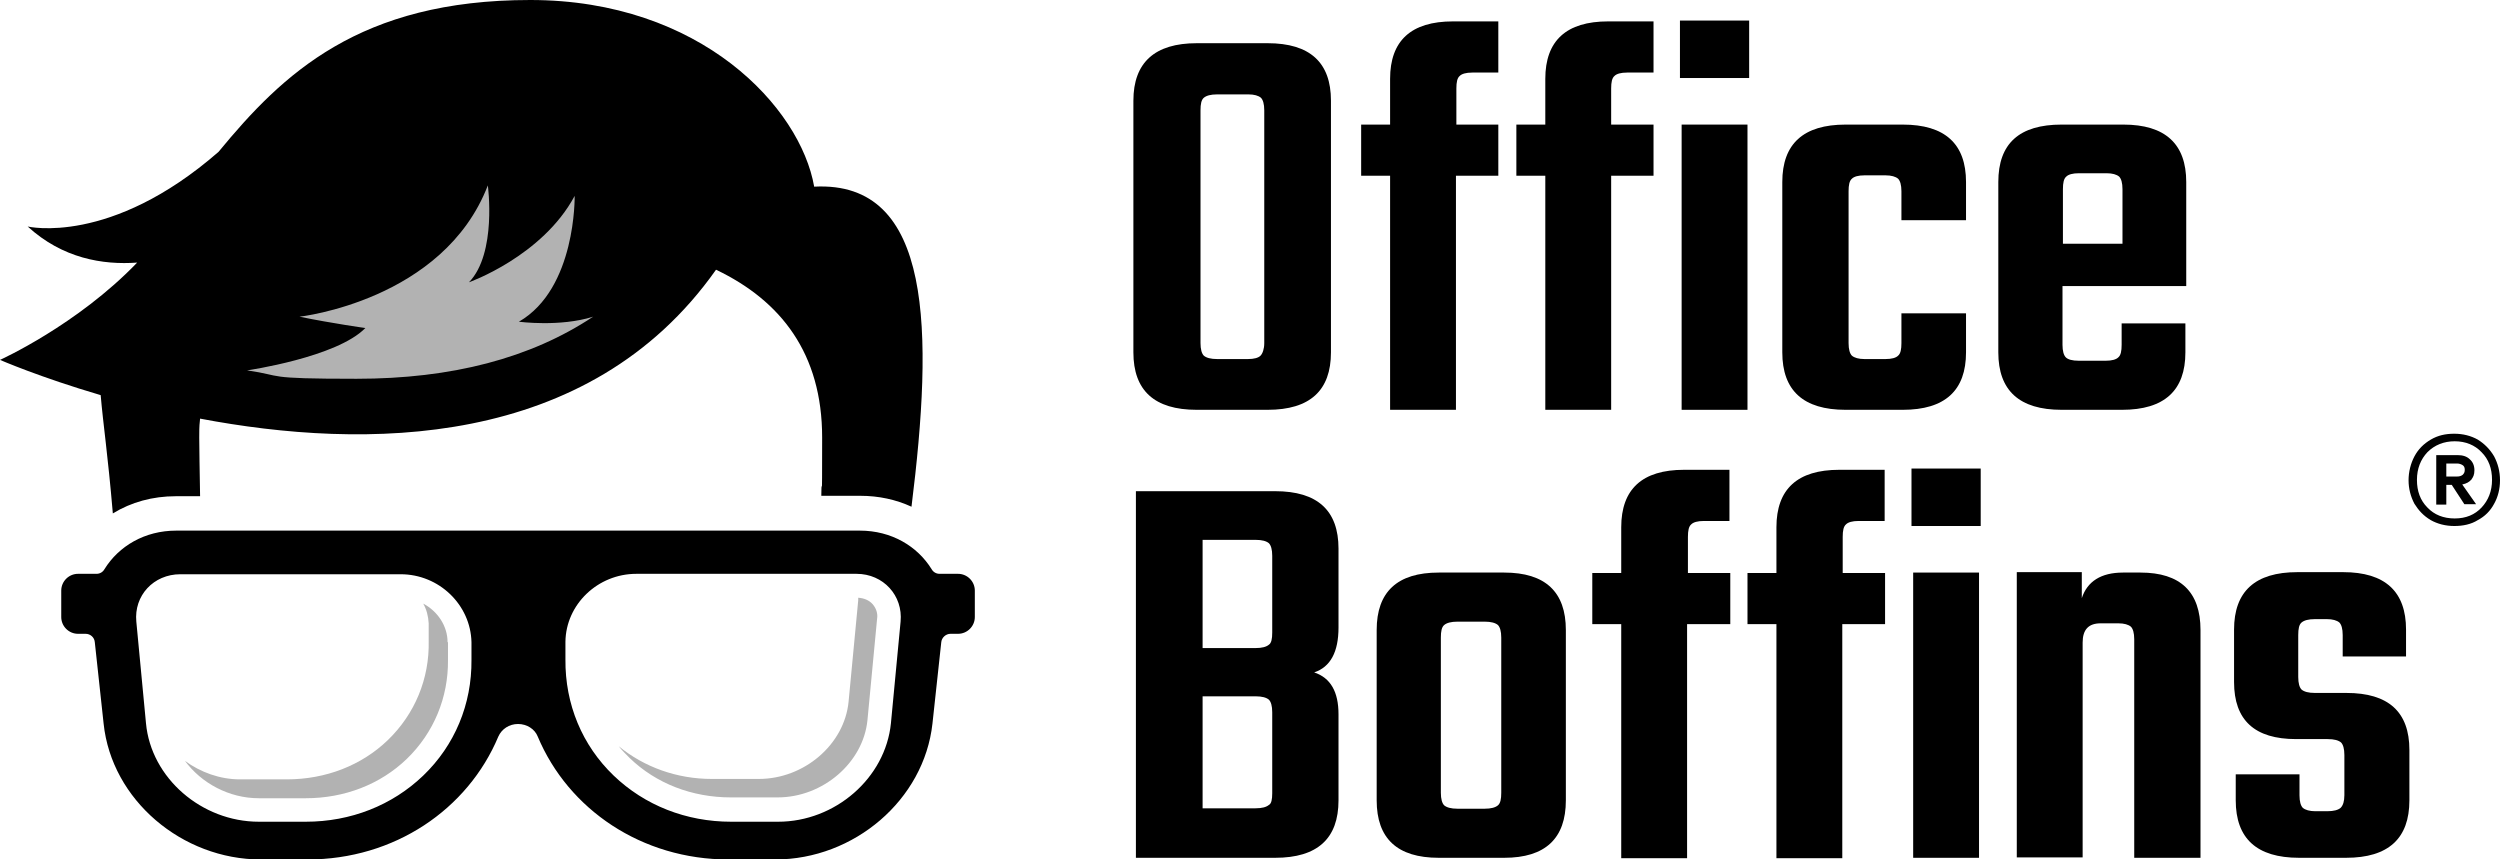
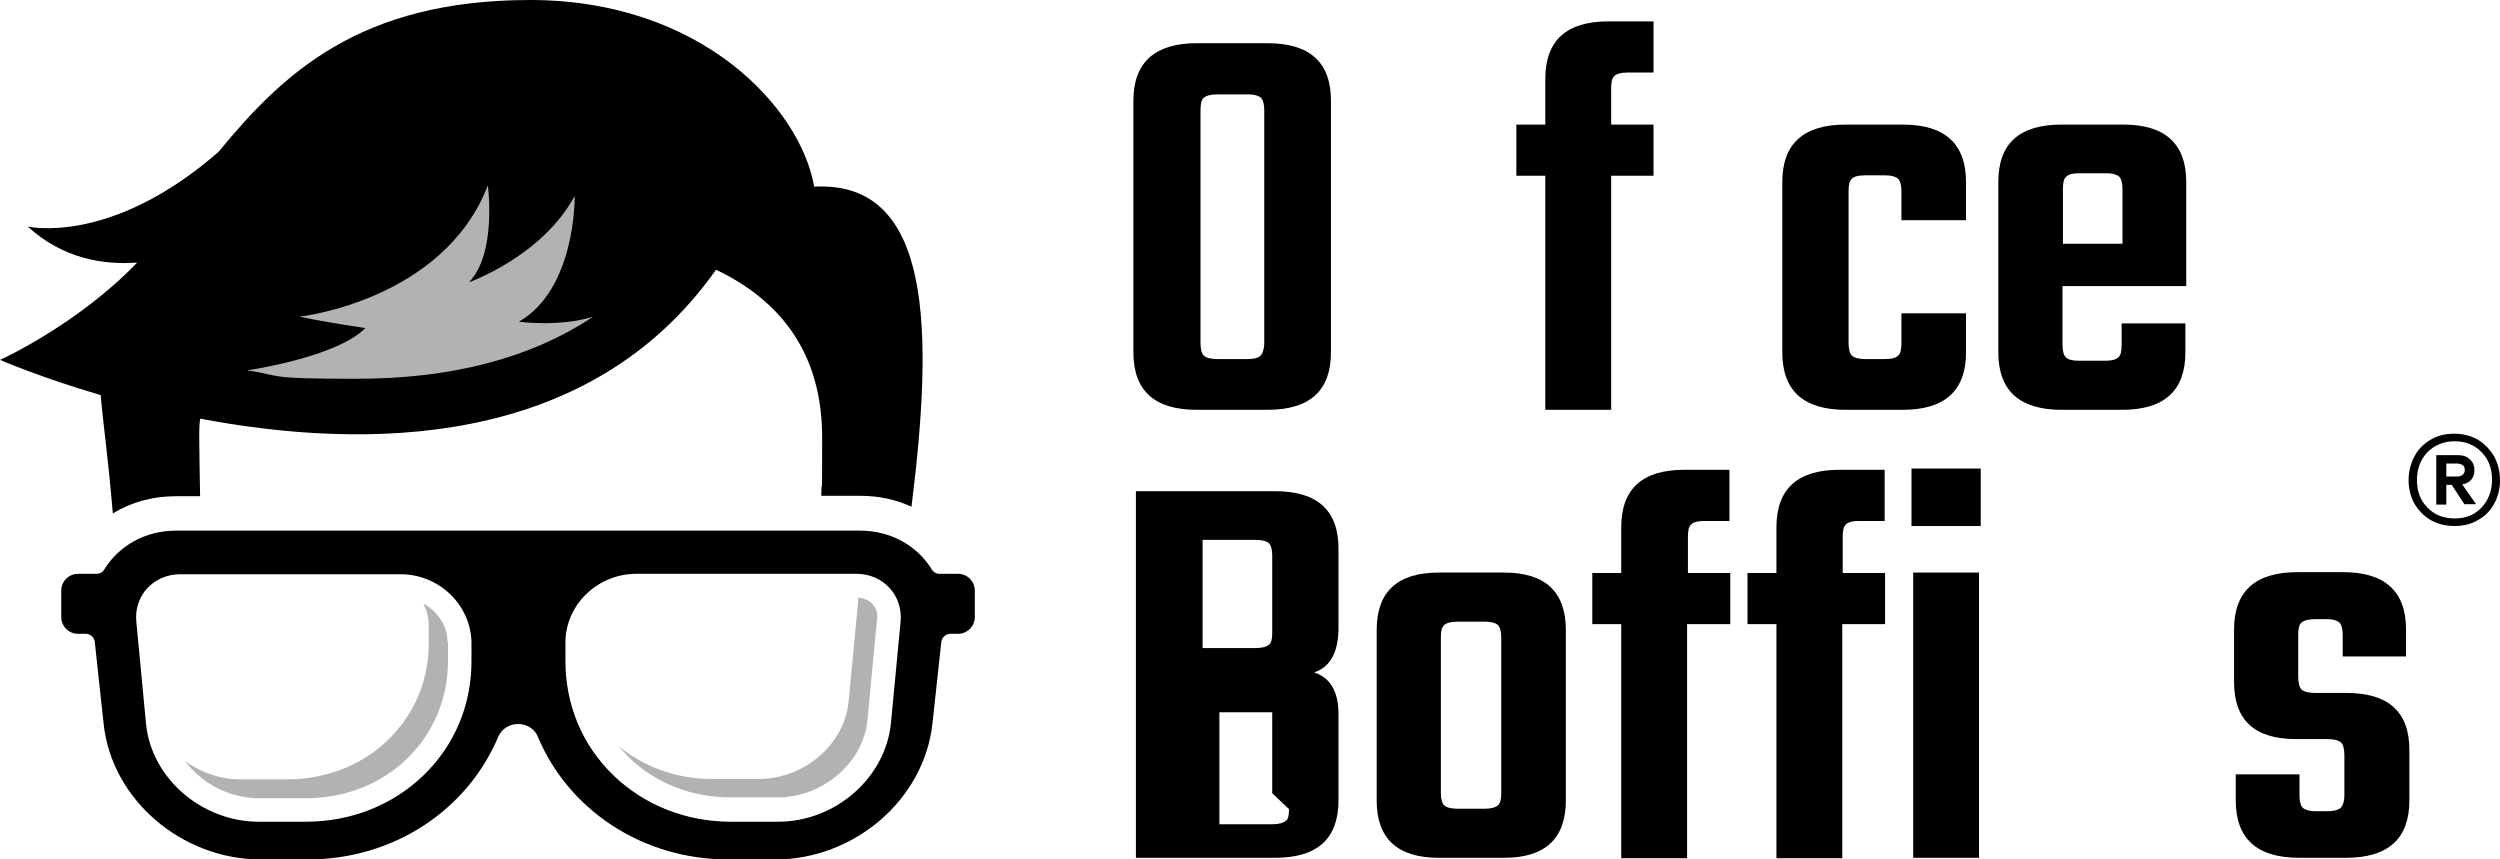
<svg xmlns="http://www.w3.org/2000/svg" version="1.1" viewBox="0 0 596 204.9">
  <defs>
    <style>
      .cls-1 {
        fill: #b2b2b2;
      }
    </style>
  </defs>
  <g>
    <g id="Layer_1">
      <g id="Layer_1-2" data-name="Layer_1">
        <g id="Layer_1-2">
          <g>
            <path d="M228.4,136.8h-4.4c-.8,0-1.5-.4-1.9-1.1-3.4-5.5-9.6-9.2-17.1-9.2H42c-7.5,0-13.7,3.7-17.1,9.2-.4.7-1.1,1.1-1.9,1.1h-4.4c-2.2,0-4,1.8-4,4v6.3c0,2.2,1.8,4,4,4h1.8c1.1,0,2.1.8,2.2,2l2.1,19.4c1.9,18.2,18.7,32.4,37.5,32.4h11.1c20.7,0,38.2-11.9,45.5-29.3h0c.8-1.8,2.6-3,4.7-3s4,1.2,4.7,3h0c7.3,17.4,24.8,29.3,45.5,29.3h11.1c18.8,0,35.5-14.2,37.5-32.4l2.1-19.4c.1-1.1,1.1-2,2.2-2h1.8c2.2,0,4-1.8,4-4v-6.3c0-2.2-1.8-4-4-4h0ZM100.9,184.9c-7.4,7.1-17.3,11-28,11h-11.2c-13.6,0-25.7-10.4-26.9-23.5l-2.3-24.2c-.6-6.2,4.1-11.3,10.5-11.3h52.5c9.2,0,16.7,7.3,16.9,16.2v4.2c.1,10.6-4,20.4-11.5,27.6h0ZM214.7,148.2l-2.3,24.2c-1.3,13.1-13.3,23.5-26.9,23.5h-11.2c-10.7,0-20.6-3.9-28-11-7.5-7.2-11.6-17-11.5-27.7v-4.2c.1-8.9,7.7-16.2,16.9-16.2h52.5c6.4,0,11.1,5.2,10.5,11.4h0Z" />
            <path d="M47.7,118.2c-.1-7.1-.2-10.5-.2-13.9s.1-3.1.2-4.5c39,7.4,92.6,7.6,123-35.5,15.5,7.4,25.3,20,25.3,40s-.1,6.8-.2,13.9h9.3c4.4,0,8.5.9,12.2,2.6,5.2-41.7,5.2-77.8-23.2-76.3C190.8,25.6,167.1,0,126.4,0s-59,17.6-74.3,36.2C26.3,58.7,6.6,54,6.6,54c8.3,7.6,17.9,9.2,26.1,8.6C18.4,77.5,0,85.8,0,85.8c0,0,9.4,4.1,24,8.4.6,7,1.7,14.1,2.9,28.2,4.4-2.7,9.5-4.1,15-4.1h5.8Z" />
            <path class="cls-1" d="M141.4,75.5c-14.9,9.9-33.7,14.8-56.4,14.8s-17-.7-26.1-2c0,0,21.4-3.1,28.2-10.1,0,0-7.9-1.1-15.7-2.7,0,0,34.3-3.8,44.9-31.3,0,0,2.2,16.2-4.5,23.1,0,0,17.5-6.2,25.2-20.6,0,0,.4,22.1-13.3,30,0,0,9.8,1.3,17.7-1.2h0Z" />
            <g>
              <path d="M285.3,10.3h16.9c10.1,0,15.1,4.6,15.1,13.7v60c0,9.1-5,13.7-15.1,13.7h-16.9c-10.1,0-15.1-4.6-15.1-13.7V24c0-9.1,5.1-13.7,15.1-13.7h0ZM301.4,81.8V26.3c0-1.5-.3-2.5-.8-3-.6-.5-1.6-.8-3-.8h-7.4c-1.6,0-2.6.3-3.2.8s-.8,1.5-.8,3v55.5c0,1.5.3,2.5.8,3,.6.5,1.6.8,3.2.8h7.3c1.5,0,2.5-.3,3-.8s.9-1.6.9-3Z" />
-               <path d="M357.2,17.3h-6.2c-1.5,0-2.5.3-3,.8-.6.5-.8,1.5-.8,3v8.6h10v12.2h-10.1v55.8h-15.7v-55.8h-6.9v-12.2h6.9v-10.9c0-9.1,5-13.7,15-13.7h10.8v12.2h0Z" />
              <path d="M394.1,17.3h-6.2c-1.5,0-2.5.3-3,.8-.6.5-.8,1.5-.8,3v8.6h10.1v12.2h-10.1v55.8h-15.7v-55.8h-6.9v-12.2h6.9v-10.9c0-9.1,5-13.7,15-13.7h10.8v12.2h0Z" />
-               <path d="M400.5,18.6V4.9h16.5v13.7h-16.5ZM416.6,97.7h-15.7V29.7h15.7v68Z" />
              <path d="M468.7,52.5h-15.4v-6.9c0-1.5-.3-2.5-.8-3-.6-.5-1.6-.8-3-.8h-5c-1.5,0-2.5.3-3,.8-.6.5-.8,1.5-.8,3v36.2c0,1.5.3,2.5.8,3,.6.5,1.6.8,3,.8h5c1.5,0,2.5-.3,3-.8.6-.5.8-1.5.8-3v-7.1h15.4v9.3c0,9.1-5,13.7-15.1,13.7h-13.6c-10.1,0-15.1-4.6-15.1-13.7v-40.6c0-9.1,5-13.7,15.1-13.7h13.6c10.1,0,15.1,4.6,15.1,13.7v9.1h0Z" />
              <path d="M491.5,29.7h14.7c10,0,15,4.6,15,13.7v24.8h-29.5v14c0,1.5.3,2.5.8,3s1.5.8,3.1.8h6.4c1.5,0,2.5-.3,3-.8.6-.5.8-1.5.8-3v-5.1h15.2v6.9c0,9.1-5,13.7-15.1,13.7h-14.4c-10.1,0-15.1-4.6-15.1-13.7v-40.6c0-9.2,5-13.7,15.1-13.7h0ZM491.6,58.1h14.4v-13c0-1.5-.3-2.5-.8-3-.6-.5-1.6-.8-3-.8h-6.6c-1.5,0-2.5.3-3,.8-.6.5-.8,1.5-.8,3v13h-.2Z" />
-               <path d="M270.8,117.1h33.2c10.1,0,15.1,4.6,15.1,13.7v18.8c0,5.8-1.9,9.4-5.8,10.7,3.9,1.3,5.8,4.6,5.8,10v20.5c0,9.1-5,13.7-15.1,13.7h-33.2v-87.4h0ZM303.3,150.8v-18.3c0-1.5-.3-2.5-.8-3-.6-.5-1.6-.8-3.2-.8h-12.6v25.8h12.6c1.6,0,2.6-.3,3.2-.8.6-.4.8-1.4.8-2.9h0ZM303.3,189.1v-19.3c0-1.5-.3-2.5-.8-3-.6-.5-1.6-.8-3.2-.8h-12.6v26.7h12.6c1.6,0,2.6-.3,3.2-.8.6-.3.8-1.3.8-2.8h0Z" />
+               <path d="M270.8,117.1h33.2c10.1,0,15.1,4.6,15.1,13.7v18.8c0,5.8-1.9,9.4-5.8,10.7,3.9,1.3,5.8,4.6,5.8,10v20.5c0,9.1-5,13.7-15.1,13.7h-33.2v-87.4h0ZM303.3,150.8v-18.3c0-1.5-.3-2.5-.8-3-.6-.5-1.6-.8-3.2-.8h-12.6v25.8h12.6c1.6,0,2.6-.3,3.2-.8.6-.4.8-1.4.8-2.9h0ZM303.3,189.1v-19.3h-12.6v26.7h12.6c1.6,0,2.6-.3,3.2-.8.6-.3.8-1.3.8-2.8h0Z" />
              <path d="M343,136.5h15.6c9.8,0,14.7,4.6,14.7,13.7v40.6c0,9.1-4.9,13.7-14.7,13.7h-15.6c-9.9,0-14.8-4.6-14.8-13.7v-40.6c0-9.1,4.9-13.7,14.8-13.7ZM357.9,189v-37c0-1.5-.3-2.5-.8-3-.6-.5-1.6-.8-3.2-.8h-6.4c-1.6,0-2.6.3-3.2.8s-.8,1.5-.8,3v37c0,1.5.3,2.5.8,3,.6.5,1.6.8,3.2.8h6.4c1.6,0,2.6-.3,3.2-.8s.8-1.5.8-3Z" />
              <path d="M412.4,124.2h-6.2c-1.5,0-2.5.3-3,.8-.6.5-.8,1.5-.8,3v8.6h10.1v12.2h-10.3v55.8h-15.7v-55.8h-6.9v-12.2h6.9v-10.9c0-9.1,5-13.7,15-13.7h10.8v12.2h.1Z" />
              <path d="M449.3,124.2h-6.2c-1.5,0-2.5.3-3,.8-.6.5-.8,1.5-.8,3v8.6h10.1v12.2h-10.2v55.8h-15.7v-55.8h-6.9v-12.2h6.9v-10.9c0-9.1,5-13.7,15-13.7h10.8v12.2h0Z" />
              <path d="M455.7,125.4v-13.7h16.5v13.7h-16.5ZM471.8,204.5h-15.7v-68h15.7v68Z" />
-               <path d="M506.1,136.5h4.2c9.5,0,14.3,4.6,14.3,13.7v54.3h-15.8v-52.1c0-1.5-.3-2.5-.8-3-.6-.5-1.6-.8-3-.8h-4.2c-2.9,0-4.3,1.5-4.3,4.6v51.2h-15.7v-68h15.5v6.2c1.3-4,4.6-6.1,9.8-6.1h0Z" />
              <path d="M558.9,189.6v-9.6c0-1.5-.3-2.5-.8-3-.6-.5-1.6-.8-3.2-.8h-7.5c-9.9,0-14.8-4.5-14.8-13.6v-12.5c0-9.1,5-13.7,15.1-13.7h10.9c10,0,15,4.6,15,13.7v6.4h-15.1v-5.1c0-1.5-.3-2.5-.8-3-.6-.5-1.6-.8-3-.8h-2.8c-1.6,0-2.6.3-3.2.8-.6.5-.8,1.5-.8,3v10c0,1.5.3,2.5.8,3,.6.5,1.6.8,3.2.8h7.5c10,0,15,4.5,15,13.6v12c0,9.1-5,13.7-15.1,13.7h-11.2c-10.1,0-15.1-4.6-15.1-13.7v-6.2h15.2v5c0,1.5.3,2.5.8,3,.6.5,1.6.8,3,.8h2.8c1.6,0,2.6-.3,3.2-.8.6-.6.9-1.6.9-3h0Z" />
            </g>
            <path class="cls-1" d="M106.7,153.1c0-3.9-2.4-7.4-5.8-9.2.8,1.4,1.2,3,1.3,4.7v4.2c.2,9-3.3,17.4-9.7,23.6-6.3,6.1-14.9,9.4-24.1,9.4h-11.2c-4.8,0-9.4-1.7-13.1-4.4,3.9,5.3,10.5,8.9,17.6,8.9h11.2c9.2,0,17.8-3.3,24.1-9.4,6.4-6.2,9.9-14.6,9.8-23.6v-4.2h-.1Z" />
            <path class="cls-1" d="M208,144c-.8-.9-2-1.4-3.4-1.5v.6l-2.3,24.2c-1,10.2-10.6,18.4-21.4,18.4h-11.2c-8.3,0-16.1-2.8-22.2-7.8.8,1,1.7,1.9,2.6,2.8,6.3,6.1,14.9,9.4,24.1,9.4h11.2c10.8,0,20.4-8.3,21.4-18.4l2.3-24.2c.2-1.2-.2-2.5-1.1-3.5Z" />
          </g>
        </g>
        <path d="M590.7,104.8c1.6,1,2.9,2.3,3.9,4,.9,1.7,1.4,3.6,1.4,5.7s-.5,4-1.4,5.6c-.9,1.7-2.2,3-3.9,3.9-1.6,1-3.5,1.4-5.6,1.4s-4-.5-5.6-1.4c-1.7-1-2.9-2.3-3.9-3.9-.9-1.7-1.4-3.6-1.4-5.6s.5-4,1.4-5.7,2.2-3,3.9-4,3.5-1.4,5.6-1.4,4,.5,5.6,1.4ZM591.6,121c1.6-1.7,2.5-3.9,2.5-6.6s-.8-4.9-2.5-6.6c-1.6-1.7-3.8-2.6-6.4-2.6s-4.8.9-6.5,2.6c-1.6,1.7-2.5,3.9-2.5,6.6s.8,4.9,2.5,6.6c1.6,1.7,3.8,2.6,6.5,2.6s4.8-.9,6.4-2.6ZM589.2,114.3c-.5.6-1.2,1-2.2,1.2l3.3,4.7h-2.8l-3-4.6h-1.3v4.7h-2.4v-11.8h5.1c1.2,0,2.2.3,2.9,1,.7.6,1.1,1.5,1.1,2.6s-.3,1.7-.8,2.3h.1ZM583.2,113.6h2.6c.5,0,.9-.1,1.3-.4.3-.3.5-.6.5-1.2s-.2-.9-.5-1.1-.8-.4-1.3-.4h-2.6v3h0Z" />
      </g>
    </g>
  </g>
</svg>